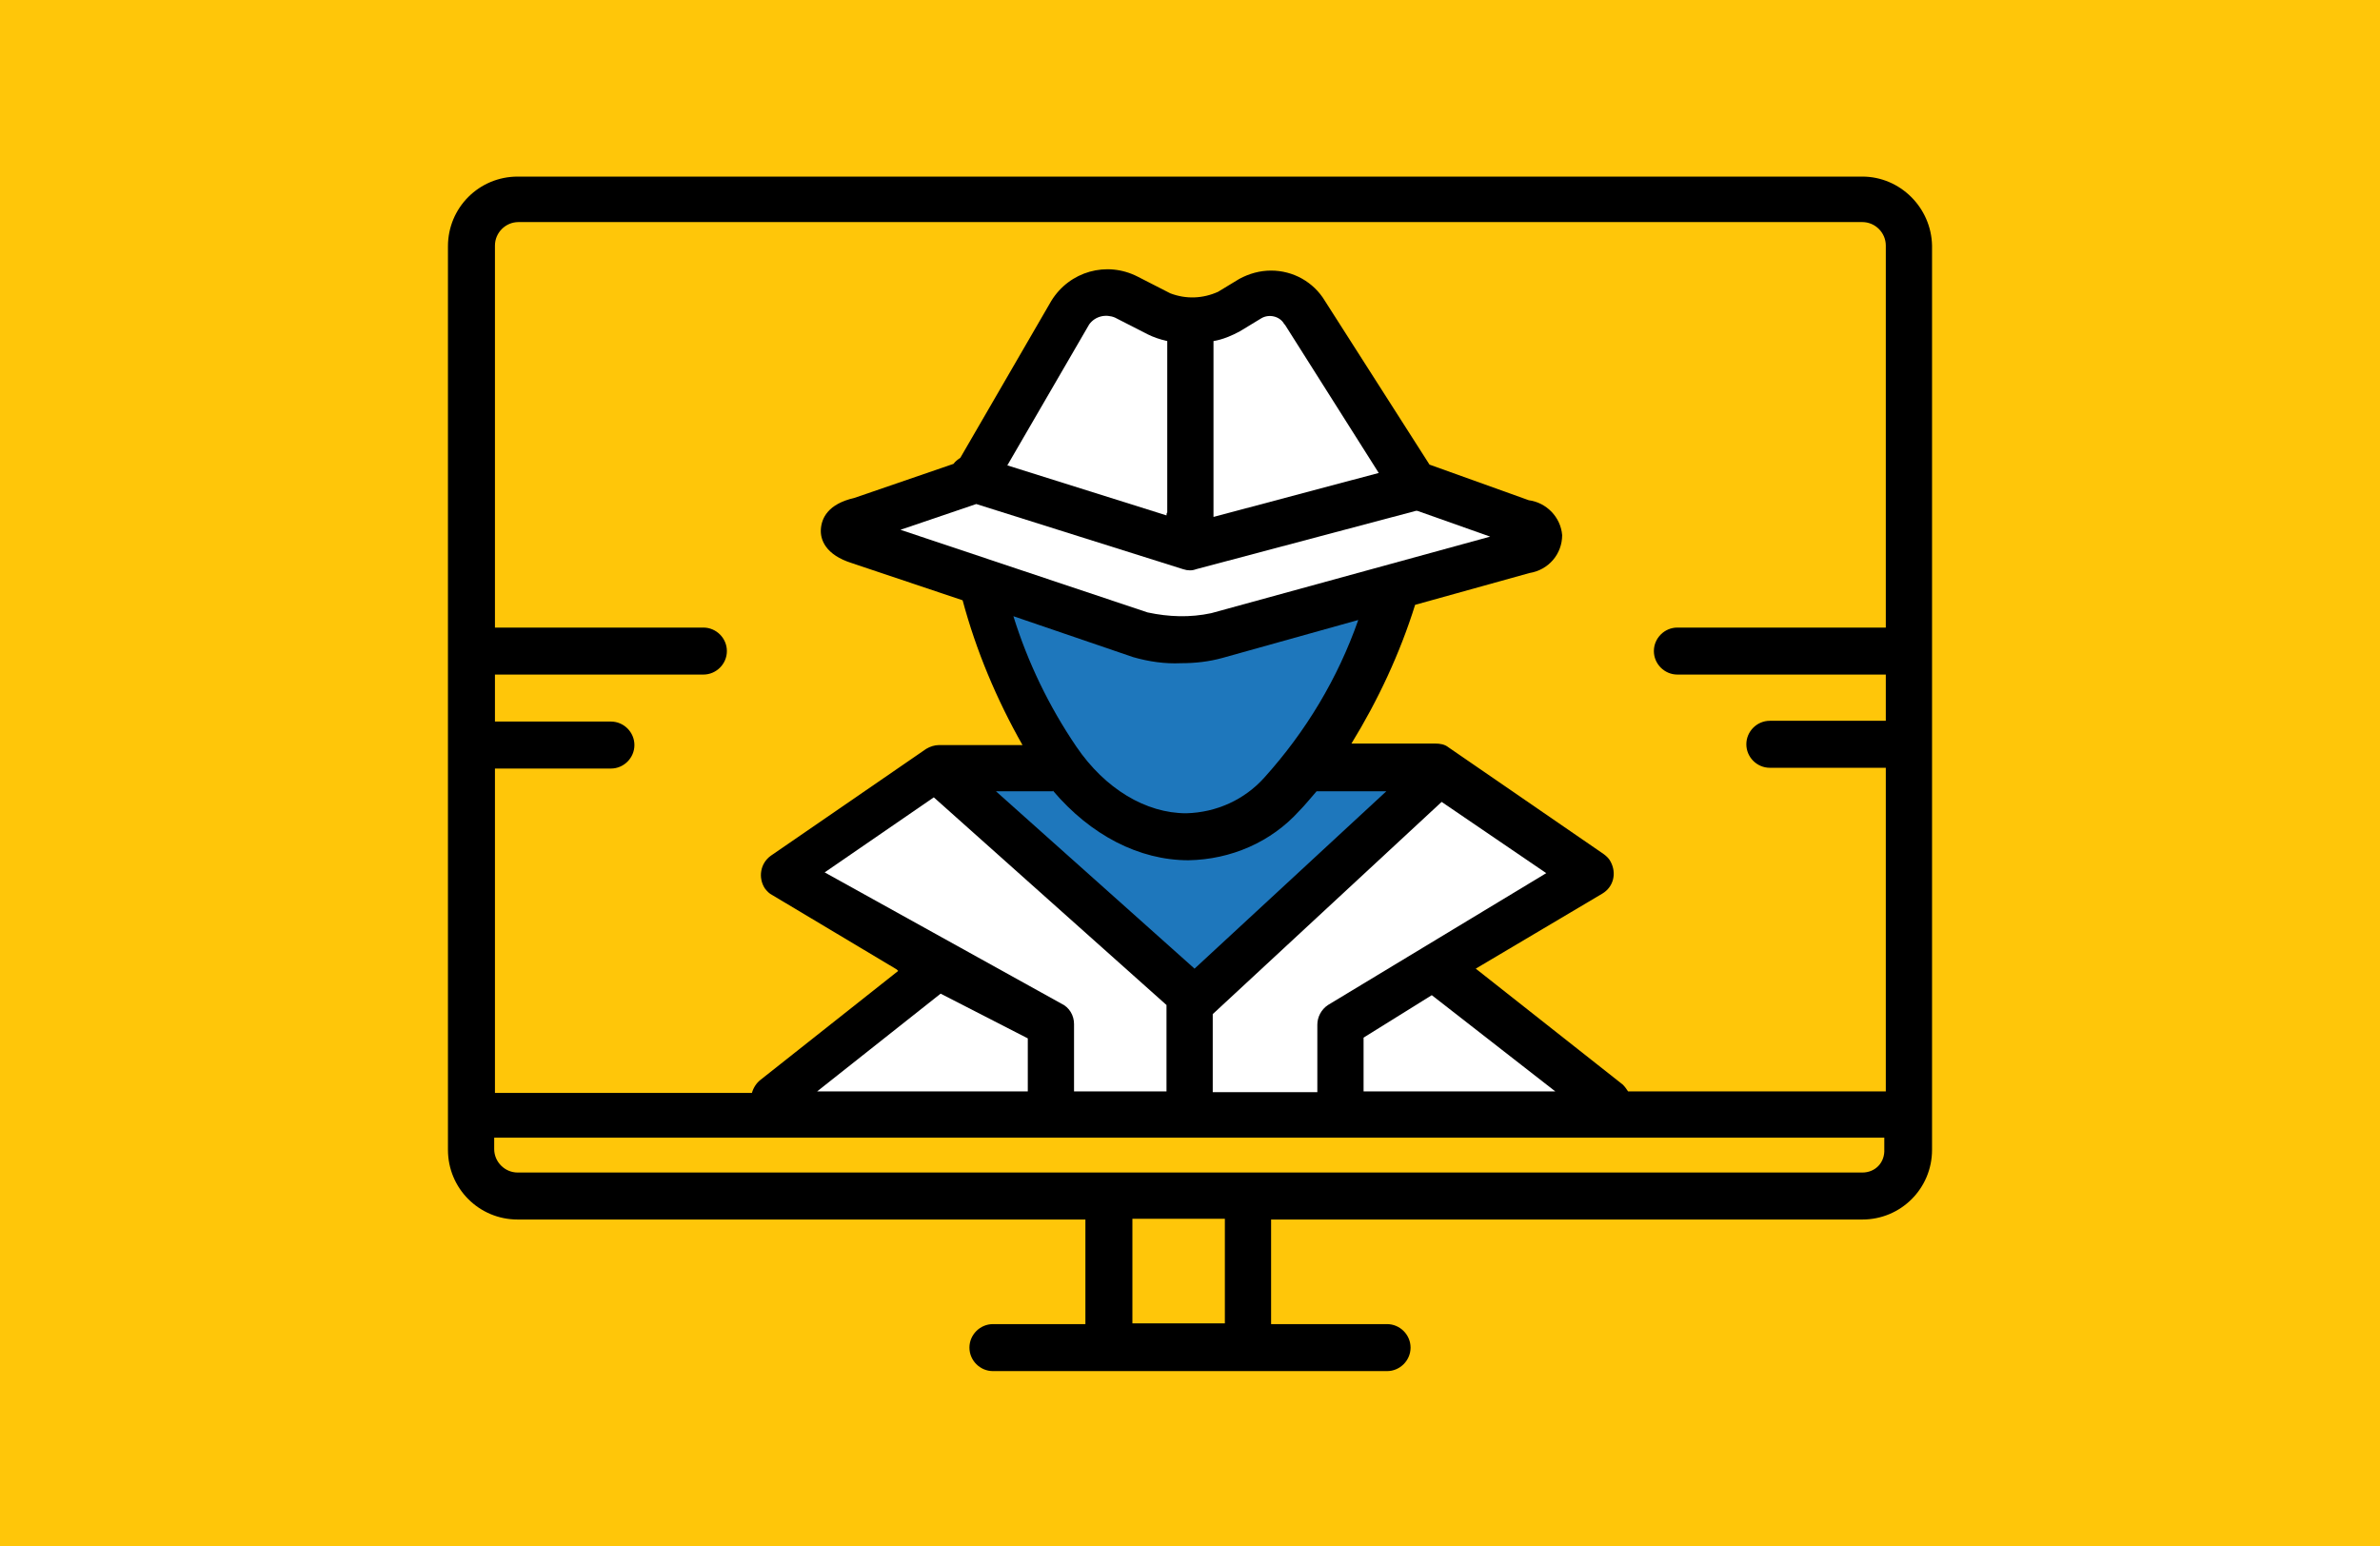
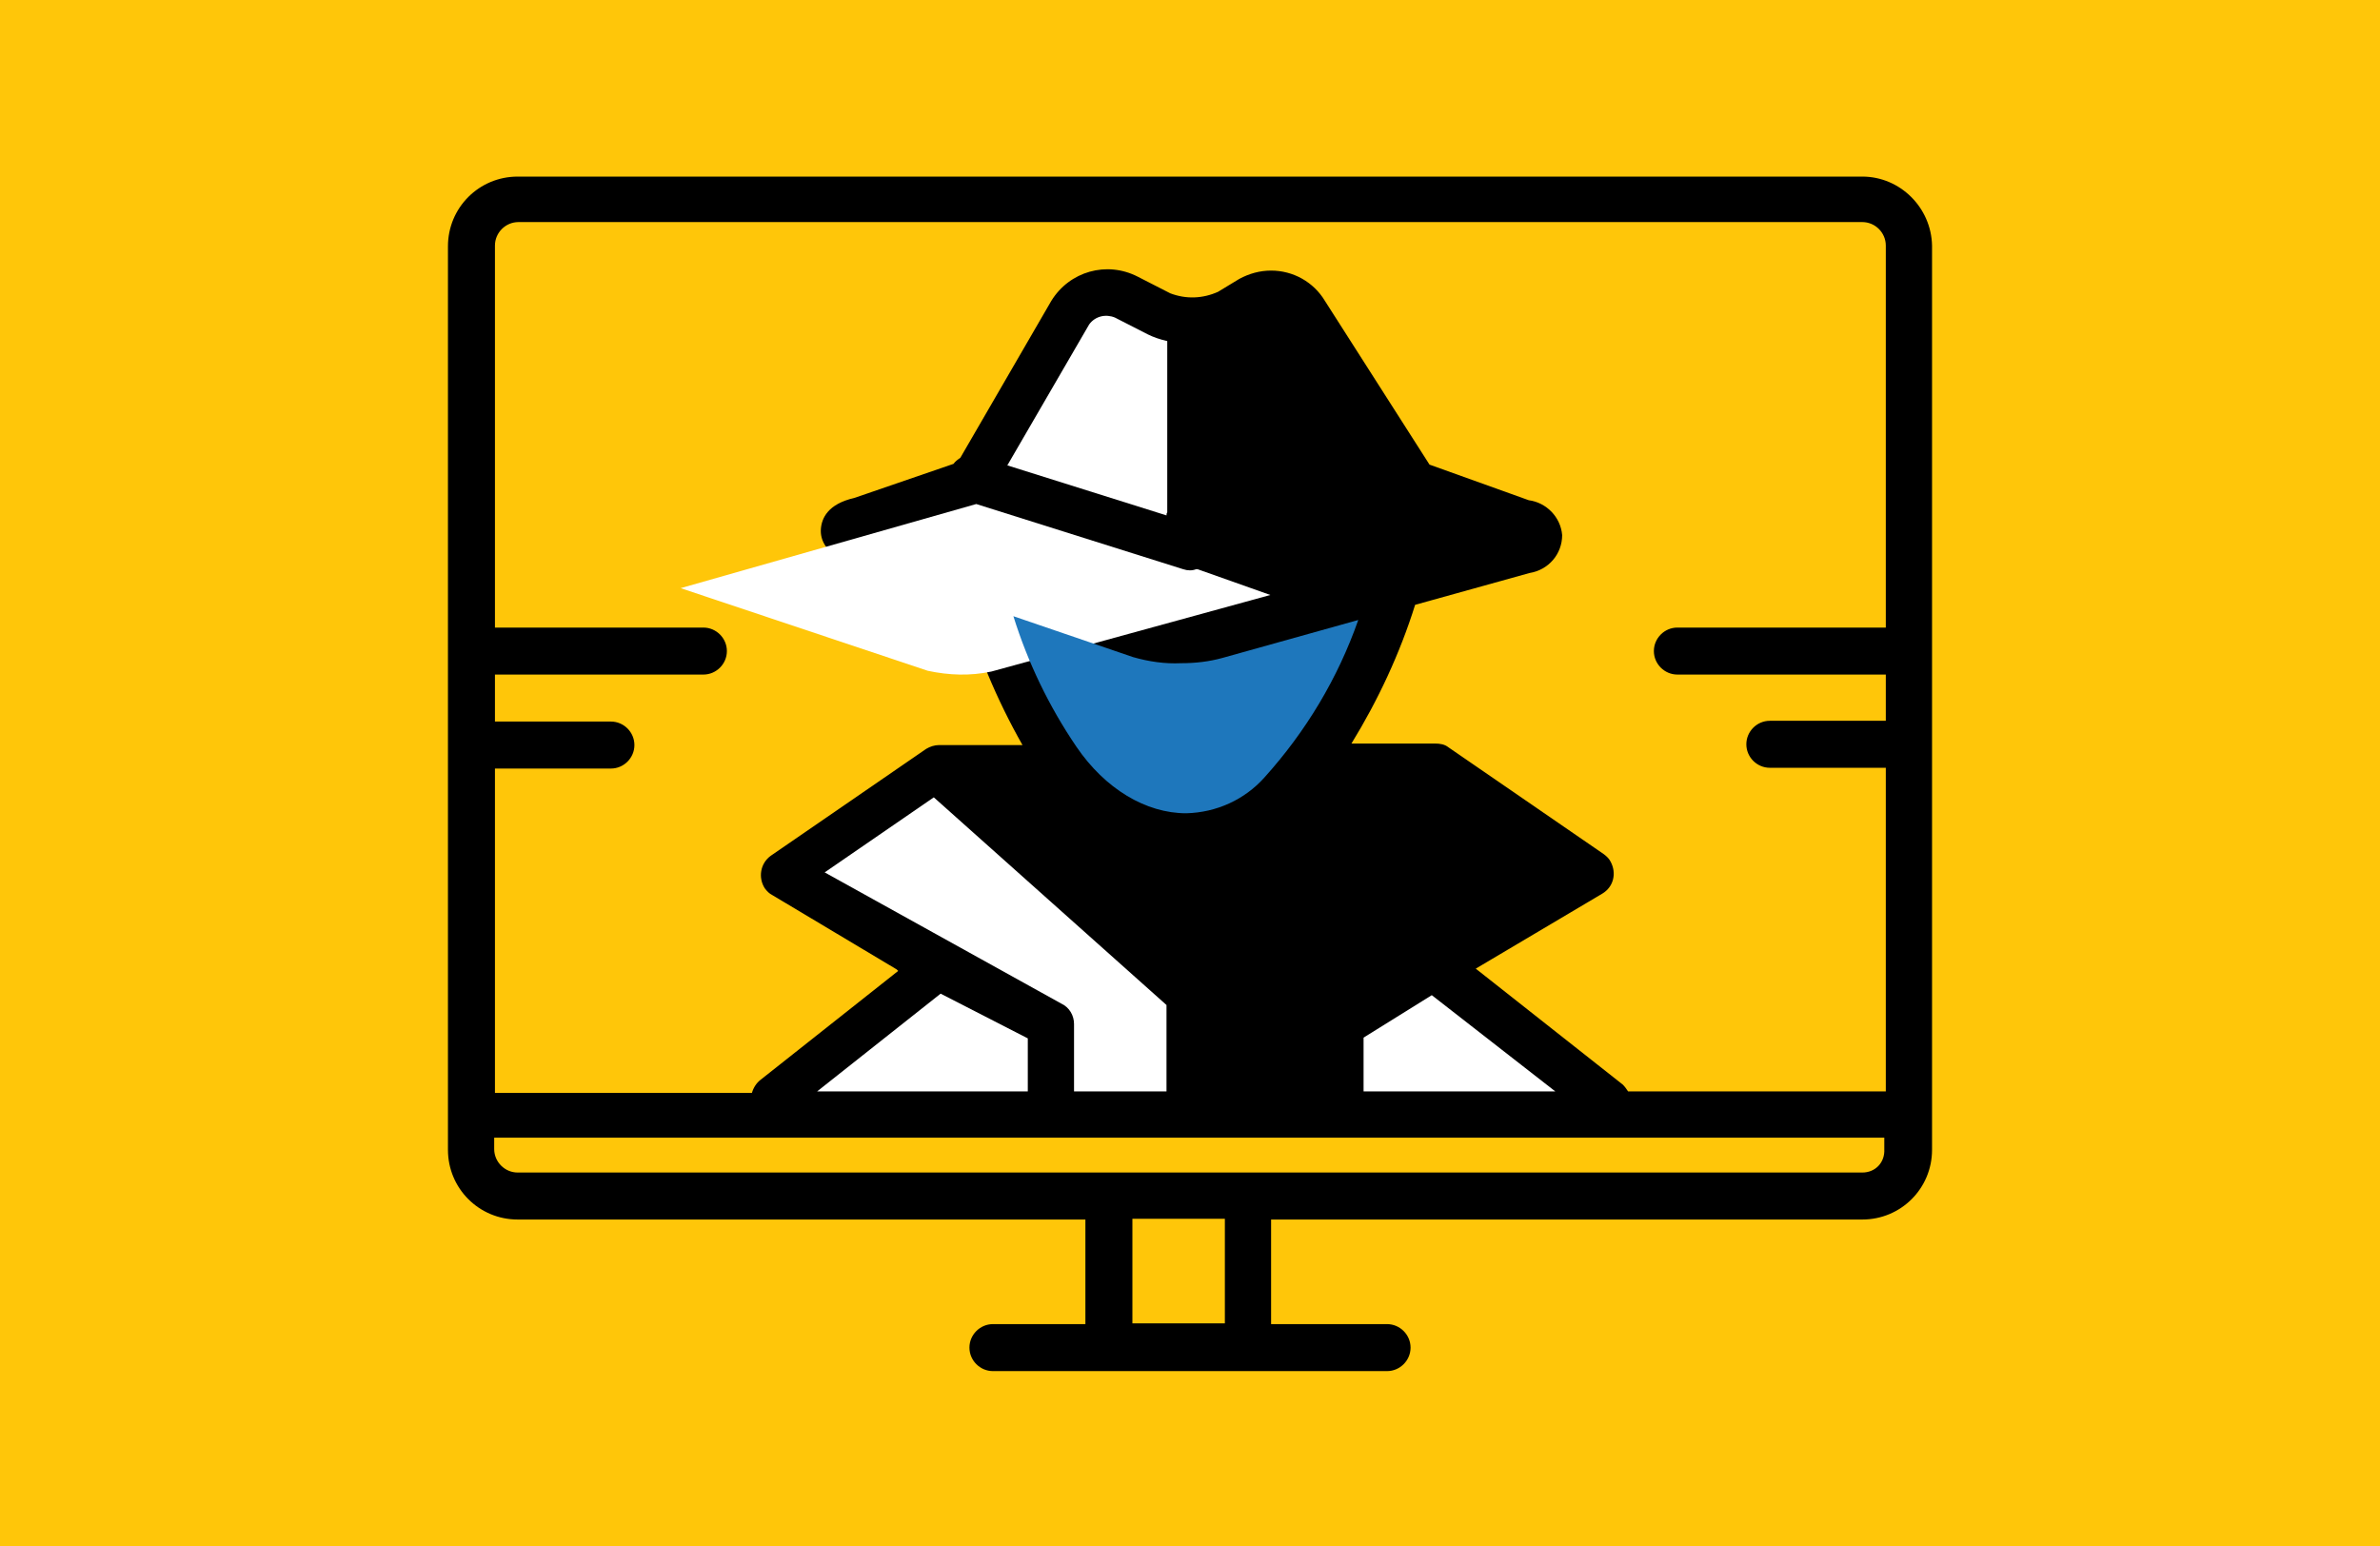
<svg xmlns="http://www.w3.org/2000/svg" version="1.1" id="Layer_1" x="0px" y="0px" viewBox="0 0 314 204" style="enable-background:new 0 0 314 204;" xml:space="preserve">
  <style type="text/css">
	.st0{fill:#FFC609;}
	.st1{fill:#FFFFFF;}
	.st2{fill:#1E77BC;}
</style>
  <rect class="st0" width="314" height="204" />
  <g>
    <path d="M245.7,23.3H68.3c-5.1,0-9.2,4.1-9.2,9.2v119.2c0,5.1,4.1,9.2,9.2,9.2h74.9v13.8H131c-1.7,0-3.1,1.4-3.1,3.1   c0,1.7,1.4,3.1,3.1,3.1h52c1.7,0,3.1-1.4,3.1-3.1c0-1.7-1.4-3.1-3.1-3.1h-15.3v-13.8h78c5.1,0,9.2-4.1,9.2-9.2V32.4   C254.8,27.4,250.7,23.3,245.7,23.3z M65.3,32.4c0-1.7,1.4-3.1,3.1-3.1h177.3c1.7,0,3.1,1.4,3.1,3.1v50.4h-27.5   c-1.7,0-3.1,1.4-3.1,3.1c0,1.7,1.4,3.1,3.1,3.1h27.5v6.1h-15.3c-1.7,0-3.1,1.4-3.1,3.1c0,1.7,1.4,3.1,3.1,3.1h15.3V144h-34   c-0.2-0.3-0.4-0.6-0.7-0.9l-19.4-15.3l16.7-9.9c1.5-0.9,1.9-2.7,1.1-4.2c-0.2-0.4-0.5-0.7-0.9-1l-20.5-14.1   c-0.5-0.4-1.1-0.5-1.8-0.5h-11c3.5-5.7,6.4-11.9,8.4-18.3l15.1-4.2c2.5-0.4,4.3-2.5,4.3-5c-0.2-2.4-2.1-4.3-4.4-4.6l-13.1-4.7   l-13.8-21.6c-1.5-2.5-4.2-4-7.1-4c-1.5,0-2.9,0.4-4.2,1.1l-2.8,1.7c-2,0.9-4.2,1-6.3,0.2l-4.3-2.2c-4.1-2.1-9-0.7-11.4,3.2   l-12,20.7c-0.3,0.2-0.7,0.5-0.9,0.8l-13.1,4.5c-3.5,0.8-4.3,2.7-4.4,4.1c-0.1,1.4,0.6,3.4,4.1,4.5l14.6,4.9   c1.8,6.7,4.5,13.1,7.9,19.1h-11c-0.6,0-1.2,0.2-1.7,0.5l-20.5,14.1c-1.4,1-1.7,2.9-0.8,4.3c0.3,0.4,0.6,0.7,1,0.9l16.4,9.8l0.2,0.2   l-18.2,14.4c-0.5,0.4-0.9,1-1.1,1.7H65.3v-42.8h15.3c1.7,0,3.1-1.4,3.1-3.1c0-1.7-1.4-3.1-3.1-3.1H65.3V89h27.5   c1.7,0,3.1-1.4,3.1-3.1c0-1.7-1.4-3.1-3.1-3.1H65.3V32.4z M149.4,174.6v-13.8h12.2v13.8H149.4z M245.7,154.7H68.3   c-1.7,0-3.1-1.4-3.1-3.1v-1.5h183.4v1.5C248.7,153.4,247.4,154.7,245.7,154.7z" />
-     <path class="st1" d="M160.1,67.6V45c1.2-0.2,2.4-0.7,3.5-1.3l2.8-1.7c1-0.6,2.4-0.3,3,0.7c0,0,0,0.1,0.1,0.1l12.4,19.6l-21.8,5.8   C160.1,68,160.1,67.8,160.1,67.6z" />
    <path class="st1" d="M153.9,68l-21-6.6l10.8-18.6c0.8-1.1,2.2-1.4,3.4-0.9l4.3,2.2c0.8,0.4,1.7,0.7,2.6,0.9v22.6   C153.9,67.7,153.9,67.9,153.9,68z" />
-     <path class="st1" d="M128.8,66.5l27.3,8.6c0.6,0.2,1.2,0.2,1.7,0l29-7.7h0.2l9.6,3.4l-36.8,10.1c-2.8,0.6-5.6,0.5-8.4-0.1   l-32.6-10.9L128.8,66.5z" />
+     <path class="st1" d="M128.8,66.5l27.3,8.6c0.6,0.2,1.2,0.2,1.7,0h0.2l9.6,3.4l-36.8,10.1c-2.8,0.6-5.6,0.5-8.4-0.1   l-32.6-10.9L128.8,66.5z" />
    <path class="st2" d="M149.5,86.7c2.1,0.6,4.2,0.9,6.3,0.8c1.9,0,3.7-0.2,5.5-0.7l17.9-5c-2.7,7.7-6.9,14.7-12.4,20.8   c-2.6,2.9-6.3,4.6-10.3,4.7c-5.3,0-10.7-3.2-14.5-8.8c-3.6-5.3-6.4-11.1-8.3-17.2L149.5,86.7z" />
-     <path class="st2" d="M138.9,104.3c5,5.9,11.4,9.2,17.9,9.2c5.6-0.1,10.9-2.4,14.6-6.5c0.8-0.8,1.5-1.7,2.3-2.6h9.2l-25.3,23.4   l-26.2-23.4H138.9z" />
    <polygon class="st1" points="188.9,131.3 205.2,144 179.9,144 179.9,136.9  " />
-     <path class="st1" d="M175.2,132.6c-0.9,0.6-1.4,1.6-1.4,2.6v8.9h-13.8v-10.3l30.2-28l13.8,9.4L175.2,132.6z" />
    <path class="st1" d="M123.2,105.2l30.7,27.4V144h-12.2v-8.9c0-1.1-0.6-2.2-1.7-2.7l-31.2-17.3L123.2,105.2z" />
    <polygon class="st1" points="124.1,131.1 135.6,137 135.6,144 107.8,144  " />
  </g>
</svg>